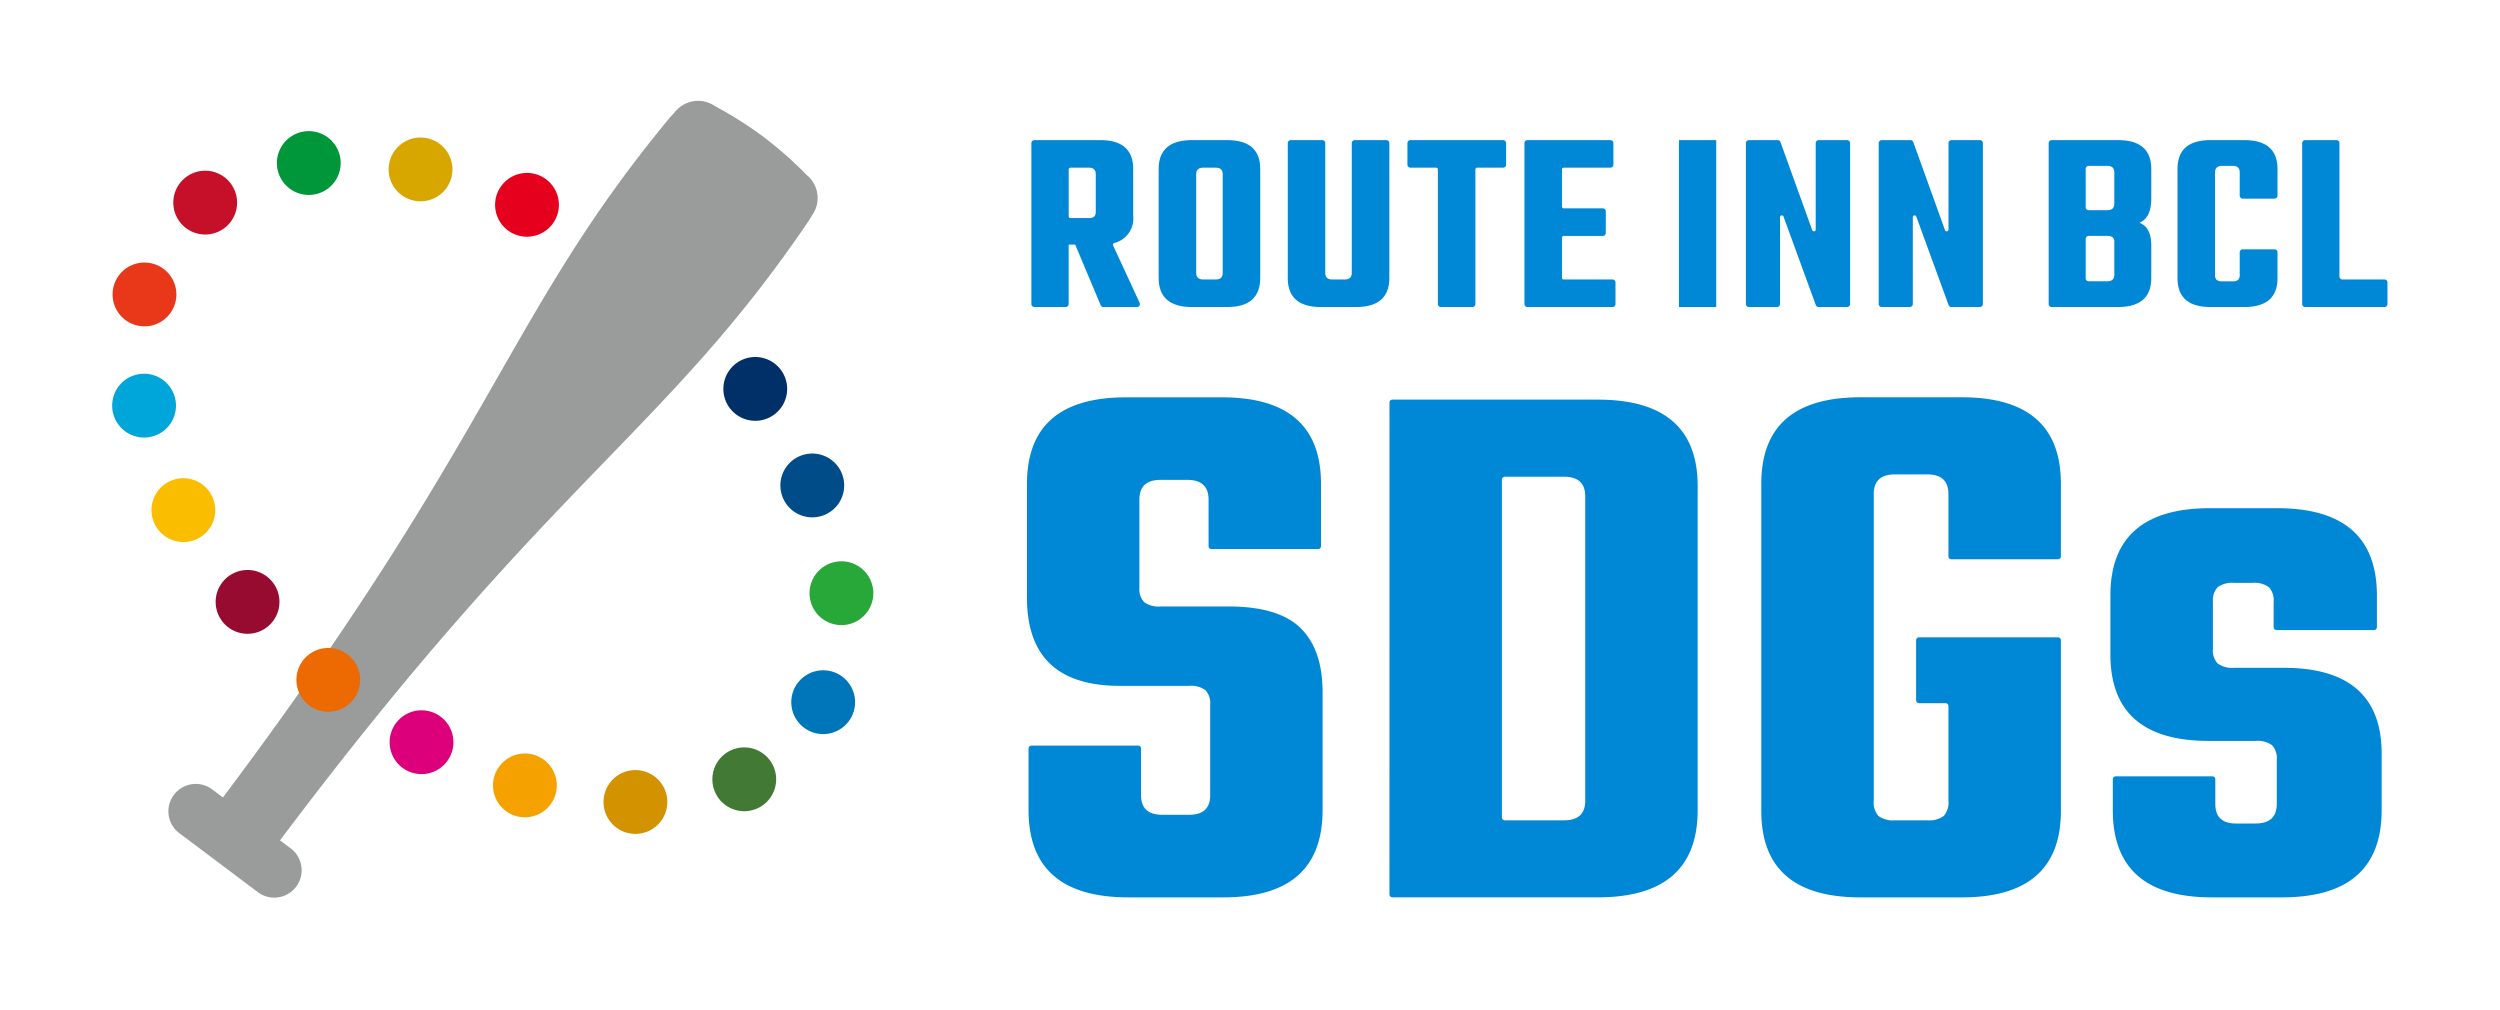
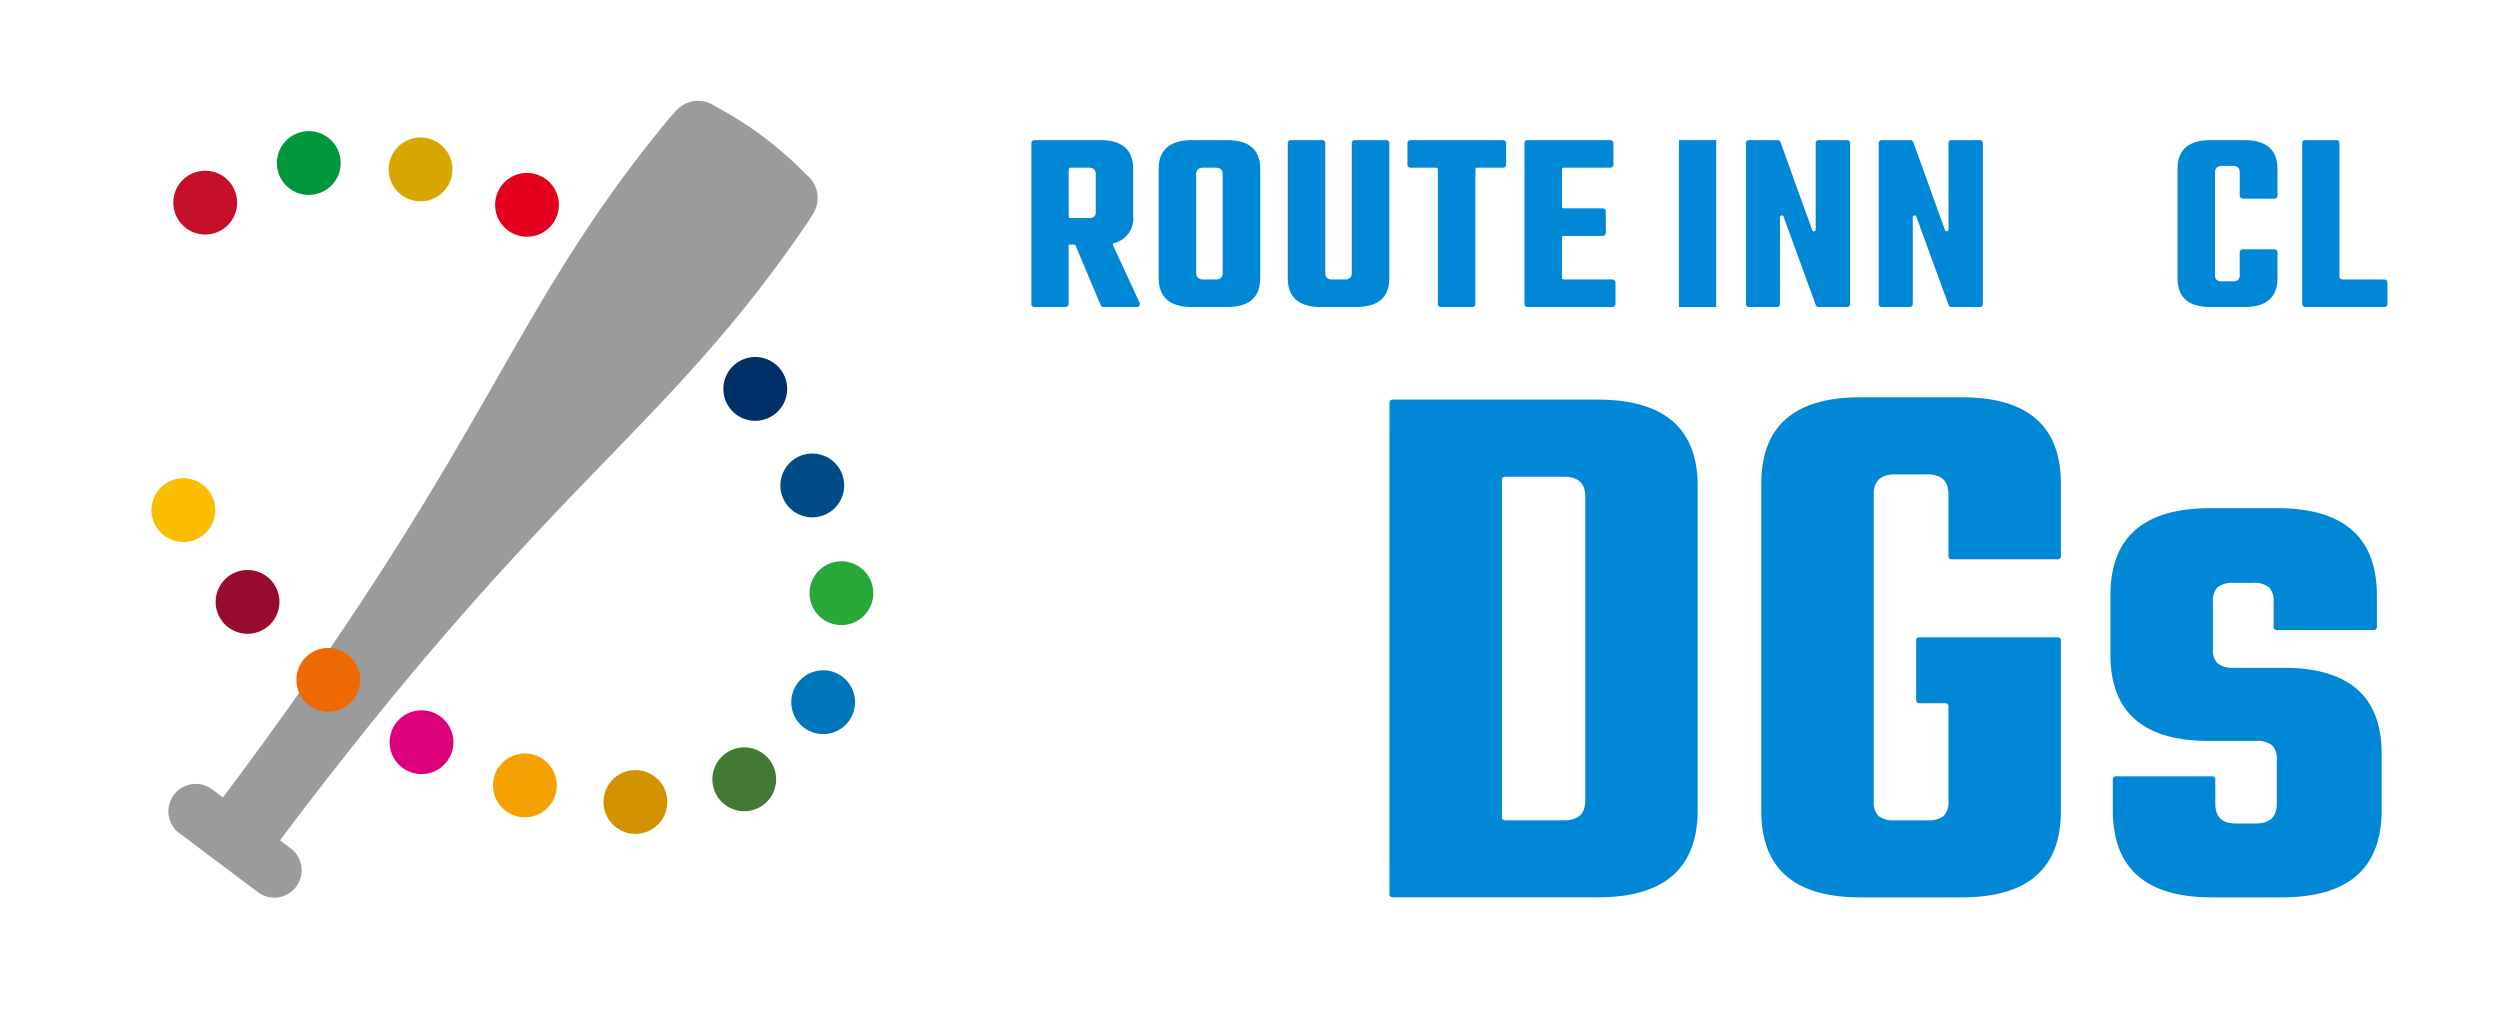
<svg xmlns="http://www.w3.org/2000/svg" width="308" height="124.421" viewBox="0 0 308 124.421">
  <defs>
    <clipPath id="clip-path">
      <rect id="長方形_3469" data-name="長方形 3469" width="308" height="124.421" fill="none" />
    </clipPath>
  </defs>
  <g id="グループ_7721" data-name="グループ 7721" clip-path="url(#clip-path)">
    <path id="パス_42152" data-name="パス 42152" d="M141.987,31.633v7.226a.37.37,0,0,1-.37.37h-3.853a.37.37,0,0,1-.369-.37V19.035a.37.37,0,0,1,.369-.37h8.1q4.074,0,4.074,3.557v5.755a3.1,3.1,0,0,1-2.331,3.362.219.219,0,0,0-.147.3l3.27,7.065a.37.37,0,0,1-.336.525h-4.123a.371.371,0,0,1-.341-.227l-3.11-7.4a.111.111,0,0,0-.109-.067H142.1c-.071,0-.113.027-.109.1m0-9.351v5.764a.222.222,0,0,0,.222.222h2.268a.945.945,0,0,0,.646-.178.783.783,0,0,0,.2-.6V22.869q0-.809-.841-.809h-2.268a.222.222,0,0,0-.222.222" transform="translate(-10.329 -1.403)" fill="#0088d6" />
    <path id="パス_42153" data-name="パス 42153" d="M158.458,18.666h4.332q4.074,0,4.074,3.557V35.64q0,3.589-4.074,3.589h-4.332q-4.108,0-4.107-3.589V22.223q0-3.555,4.107-3.557m3.782,16.36V22.869q0-.807-.841-.808h-1.552c-.583,0-.872.27-.872.808V35.026c0,.538.289.808.872.808H161.4q.841,0,.841-.808" transform="translate(-11.604 -1.403)" fill="#0088d6" />
    <path id="パス_42154" data-name="パス 42154" d="M179.809,18.665h3.884a.37.37,0,0,1,.37.37V35.64q0,3.587-4.105,3.588h-4.334q-4.073,0-4.074-3.588V19.035a.37.37,0,0,1,.37-.37H175.8a.37.37,0,0,1,.37.37v15.99q0,.809.841.808h1.552q.873,0,.872-.808V19.035a.37.37,0,0,1,.37-.37" transform="translate(-12.897 -1.403)" fill="#0088d6" />
    <path id="パス_42155" data-name="パス 42155" d="M199.649,19.035v2.656a.37.37,0,0,1-.37.369h-3.192a.223.223,0,0,0-.222.222V38.858a.37.37,0,0,1-.37.37h-3.884a.369.369,0,0,1-.369-.37V22.282a.223.223,0,0,0-.222-.222h-3.159a.37.37,0,0,1-.37-.369V19.035a.37.37,0,0,1,.37-.37h11.418a.37.37,0,0,1,.37.37" transform="translate(-14.096 -1.403)" fill="#0088d6" />
    <path id="パス_42156" data-name="パス 42156" d="M207.928,35.833h6a.37.37,0,0,1,.369.37v2.655a.37.37,0,0,1-.369.37h-10.48a.37.37,0,0,1-.369-.37V19.035a.37.37,0,0,1,.369-.37h10.221a.37.37,0,0,1,.37.37V21.69a.37.37,0,0,1-.37.37h-5.745a.223.223,0,0,0-.222.222V26.85a.222.222,0,0,0,.222.222h4.808a.37.37,0,0,1,.369.37V30.1a.37.37,0,0,1-.369.37h-4.808a.222.222,0,0,0-.222.222v4.923a.222.222,0,0,0,.222.222" transform="translate(-15.268 -1.403)" fill="#0088d6" />
    <rect id="長方形_3468" data-name="長方形 3468" width="4.592" height="20.563" transform="translate(206.847 17.263)" fill="#0088d6" />
    <path id="パス_42157" data-name="パス 42157" d="M241.547,18.665h3.5a.37.37,0,0,1,.37.37V38.858a.37.37,0,0,1-.37.37h-3.509a.367.367,0,0,1-.347-.243l-3.977-10.9a.222.222,0,0,0-.43.078V38.858a.37.37,0,0,1-.37.37h-3.463a.37.37,0,0,1-.37-.37V19.035a.37.37,0,0,1,.37-.37h3.541a.371.371,0,0,1,.348.245l3.91,10.848a.222.222,0,0,0,.43-.076V19.035a.37.37,0,0,1,.37-.37" transform="translate(-17.485 -1.403)" fill="#0088d6" />
    <path id="パス_42158" data-name="パス 42158" d="M259.237,18.665h3.5a.37.37,0,0,1,.37.37V38.858a.37.37,0,0,1-.37.37h-3.509a.367.367,0,0,1-.347-.243l-3.977-10.9a.222.222,0,0,0-.43.078V38.858a.37.37,0,0,1-.37.37h-3.463a.37.37,0,0,1-.37-.37V19.035a.37.37,0,0,1,.37-.37h3.541a.371.371,0,0,1,.348.245l3.909,10.848a.222.222,0,0,0,.43-.076V19.035a.371.371,0,0,1,.371-.37" transform="translate(-18.815 -1.403)" fill="#0088d6" />
-     <path id="パス_42159" data-name="パス 42159" d="M272.915,19.035a.369.369,0,0,1,.369-.369h8.166q4.1,0,4.105,3.556v3.622q0,2.393-1.454,3.007,1.454.551,1.454,2.781V35.64q0,3.589-4.105,3.588h-8.166a.37.37,0,0,1-.369-.37ZM281,26.49V22.643q0-.807-.872-.808h-2.282a.37.37,0,0,0-.37.37v4.725a.37.37,0,0,0,.37.369h2.282q.873,0,.872-.808m0,8.762V31.243a.788.788,0,0,0-.193-.6,1.008,1.008,0,0,0-.679-.178h-2.282a.37.37,0,0,0-.37.37v4.854a.37.37,0,0,0,.37.369h2.282q.873,0,.872-.808" transform="translate(-20.518 -1.403)" fill="#0088d6" />
    <path id="パス_42160" data-name="パス 42160" d="M302.028,25.876h-3.917a.37.37,0,0,1-.369-.37V22.643q0-.807-.841-.808h-1.326q-.873,0-.872.808V35.252a.826.826,0,0,0,.194.631,1,1,0,0,0,.678.178H296.9a.943.943,0,0,0,.646-.178.833.833,0,0,0,.194-.631V32.486a.369.369,0,0,1,.369-.369h3.917a.37.37,0,0,1,.37.369v3.187q0,3.557-4.106,3.556h-4.139q-4.074,0-4.073-3.556V22.223q0-3.557,4.073-3.557h4.139q4.1,0,4.106,3.557v3.283a.37.37,0,0,1-.37.37" transform="translate(-21.808 -1.403)" fill="#0088d6" />
    <path id="パス_42161" data-name="パス 42161" d="M311.646,35.833h5.177a.37.37,0,0,1,.37.37v2.655a.37.37,0,0,1-.37.37h-9.768a.369.369,0,0,1-.369-.37V19.035a.369.369,0,0,1,.369-.37h3.852a.37.37,0,0,1,.369.37V35.463a.37.37,0,0,0,.37.37" transform="translate(-23.057 -1.403)" fill="#0088d6" />
-     <path id="パス_42162" data-name="パス 42162" d="M159.381,101.944V90.8a2.349,2.349,0,0,0-.581-1.792,3.019,3.019,0,0,0-2.034-.533h-8.525q-11.431,0-11.43-10.849V63.585q0-10.654,12.206-10.655h11.817q12.2,0,12.2,10.655v7.679a.361.361,0,0,1-.361.361h-13.13a.361.361,0,0,1-.362-.361V65.522q0-2.421-2.614-2.422h-3.294q-2.615,0-2.614,2.422V76.371a2.342,2.342,0,0,0,.581,1.791,3.009,3.009,0,0,0,2.034.533h8.331q6.2,0,8.912,2.664t2.712,7.894v14.53q0,10.751-12.206,10.752h-11.72q-12.3,0-12.3-10.752V96.2a.362.362,0,0,1,.362-.362H150.5a.362.362,0,0,1,.362.362v5.741q0,2.422,2.614,2.421h3.294q2.615,0,2.614-2.421" transform="translate(-10.286 -3.979)" fill="#0088d6" />
    <path id="パス_42163" data-name="パス 42163" d="M185.1,53.6a.362.362,0,0,1,.362-.362h25.307q12.3,0,12.3,10.655v39.91q0,10.752-12.3,10.752H185.458a.361.361,0,0,1-.362-.361Zm24.119,49.04V65.157q0-2.419-2.616-2.421h-7.29a.362.362,0,0,0-.362.362v41.609a.362.362,0,0,0,.362.362h7.29q2.616,0,2.616-2.422" transform="translate(-13.916 -4.003)" fill="#0088d6" />
    <path id="パス_42164" data-name="パス 42164" d="M271.18,72.884h-13.13a.362.362,0,0,1-.362-.362V64.844q0-2.421-2.614-2.421H251.1q-2.615,0-2.614,2.421v37.777a2.485,2.485,0,0,0,.581,1.888,3.009,3.009,0,0,0,2.034.533h3.972a3.009,3.009,0,0,0,2.034-.533,2.492,2.492,0,0,0,.581-1.888V90.972a.361.361,0,0,0-.361-.362h-3.26a.361.361,0,0,1-.361-.361V82.857a.361.361,0,0,1,.361-.362H271.18a.362.362,0,0,1,.362.362V103.88q0,10.658-12.206,10.656h-12.5q-12.206,0-12.206-10.656v-40.3q0-10.654,12.206-10.655h12.5q12.206,0,12.206,10.655v8.937a.362.362,0,0,1-.362.362" transform="translate(-17.64 -3.979)" fill="#0088d6" />
    <path id="パス_42165" data-name="パス 42165" d="M301.636,104.119V98.694a2.344,2.344,0,0,0-.581-1.791,3.019,3.019,0,0,0-2.034-.533h-5.775q-12.109,0-12.108-10.656V78.45q0-10.752,12.3-10.752h8.233q12.3,0,12.3,10.752v3.9a.362.362,0,0,1-.362.362h-12a.361.361,0,0,1-.361-.362V79.225a2.347,2.347,0,0,0-.582-1.792,3.019,3.019,0,0,0-2.035-.533h-2.247a3.024,3.024,0,0,0-2.035.533,2.35,2.35,0,0,0-.581,1.792v5.812a2.342,2.342,0,0,0,.581,1.791,3.014,3.014,0,0,0,2.035.533h6.064q12.1,0,12.107,10.559v6.974q0,10.752-12.3,10.752h-8.622q-12.2,0-12.2-10.752v-3.8a.361.361,0,0,1,.361-.362H293.7a.362.362,0,0,1,.362.362v3.029q0,2.422,2.518,2.422h2.442q2.615,0,2.614-2.422" transform="translate(-21.136 -5.09)" fill="#0088d6" />
    <path id="パス_42166" data-name="パス 42166" d="M37.4,105.456l-1.215-.913c33.531-44.657,47.377-50.161,65.068-76.225l.5-.807a3.653,3.653,0,0,0-.689-4.95A47.07,47.07,0,0,0,95.786,17.9l-.052-.038a47.035,47.035,0,0,0-5.951-3.771,3.653,3.653,0,0,0-4.945.72l-.636.7c-20.1,24.26-21.52,39.09-55.051,83.747l-1.216-.913a3.373,3.373,0,1,0-4.047,5.391l4.735,3.555,4.734,3.556a3.373,3.373,0,1,0,4.048-5.391" transform="translate(-1.688 -1.01)" fill="#9a9b9b" />
    <path id="パス_42167" data-name="パス 42167" d="M103.366,53.939a3.93,3.93,0,1,1-.622-5.524,3.931,3.931,0,0,1,.622,5.524" transform="translate(-7.245 -3.575)" fill="#003067" />
    <path id="パス_42168" data-name="パス 42168" d="M110.962,66.8a3.93,3.93,0,1,1-.622-5.524,3.931,3.931,0,0,1,.622,5.524" transform="translate(-7.816 -4.542)" fill="#004c88" />
    <path id="パス_42169" data-name="パス 42169" d="M114.843,81.154a3.93,3.93,0,1,1-.622-5.524,3.931,3.931,0,0,1,.622,5.524" transform="translate(-8.107 -5.621)" fill="#28a838" />
    <path id="パス_42170" data-name="パス 42170" d="M112.413,95.673a3.93,3.93,0,1,1-.622-5.524,3.931,3.931,0,0,1,.622,5.524" transform="translate(-7.925 -6.713)" fill="#0076ba" />
    <path id="パス_42171" data-name="パス 42171" d="M101.9,105.946a3.93,3.93,0,1,1-.622-5.524,3.931,3.931,0,0,1,.622,5.524" transform="translate(-7.134 -7.485)" fill="#427935" />
    <path id="パス_42172" data-name="パス 42172" d="M87.4,108.967a3.93,3.93,0,1,1-.622-5.524,3.931,3.931,0,0,1,.622,5.524" transform="translate(-6.044 -7.712)" fill="#d39200" />
    <path id="パス_42173" data-name="パス 42173" d="M72.677,106.758a3.93,3.93,0,1,1-.622-5.524,3.931,3.931,0,0,1,.622,5.524" transform="translate(-4.937 -7.546)" fill="#f5a200" />
    <path id="パス_42174" data-name="パス 42174" d="M58.907,101.005a3.93,3.93,0,1,1-.622-5.524,3.931,3.931,0,0,1,.622,5.524" transform="translate(-3.902 -7.114)" fill="#dc007a" />
    <path id="パス_42175" data-name="パス 42175" d="M46.487,92.7a3.93,3.93,0,1,1-.622-5.524,3.931,3.931,0,0,1,.622,5.524" transform="translate(-2.968 -6.49)" fill="#ed6a02" />
    <path id="パス_42176" data-name="パス 42176" d="M35.731,82.313a3.93,3.93,0,1,1-.622-5.524,3.931,3.931,0,0,1,.622,5.524" transform="translate(-2.16 -5.709)" fill="#970b31" />
    <path id="パス_42177" data-name="パス 42177" d="M27.182,70.088a3.93,3.93,0,1,1-.622-5.524,3.931,3.931,0,0,1,.622,5.524" transform="translate(-1.517 -4.79)" fill="#fabd00" />
-     <path id="パス_42178" data-name="パス 42178" d="M21.946,56.168a3.93,3.93,0,1,1-.622-5.524,3.931,3.931,0,0,1,.622,5.524" transform="translate(-1.123 -3.743)" fill="#00a6d9" />
-     <path id="パス_42179" data-name="パス 42179" d="M22,41.355a3.93,3.93,0,1,1-.622-5.524A3.931,3.931,0,0,1,22,41.355" transform="translate(-1.127 -2.629)" fill="#e83819" />
    <path id="パス_42180" data-name="パス 42180" d="M30.088,29.124a3.93,3.93,0,1,1-.622-5.524,3.931,3.931,0,0,1,.622,5.524" transform="translate(-1.735 -1.71)" fill="#c60f28" />
    <path id="パス_42181" data-name="パス 42181" d="M43.888,23.851a3.93,3.93,0,1,1-.622-5.524,3.931,3.931,0,0,1,.622,5.524" transform="translate(-2.773 -1.313)" fill="#00973b" />
    <path id="パス_42182" data-name="パス 42182" d="M58.775,24.7a3.93,3.93,0,1,1-.622-5.524,3.931,3.931,0,0,1,.622,5.524" transform="translate(-3.892 -1.377)" fill="#d7a700" />
    <path id="パス_42183" data-name="パス 42183" d="M72.956,29.418a3.93,3.93,0,1,1-.622-5.524,3.931,3.931,0,0,1,.622,5.524" transform="translate(-4.958 -1.732)" fill="#e5001e" />
  </g>
</svg>